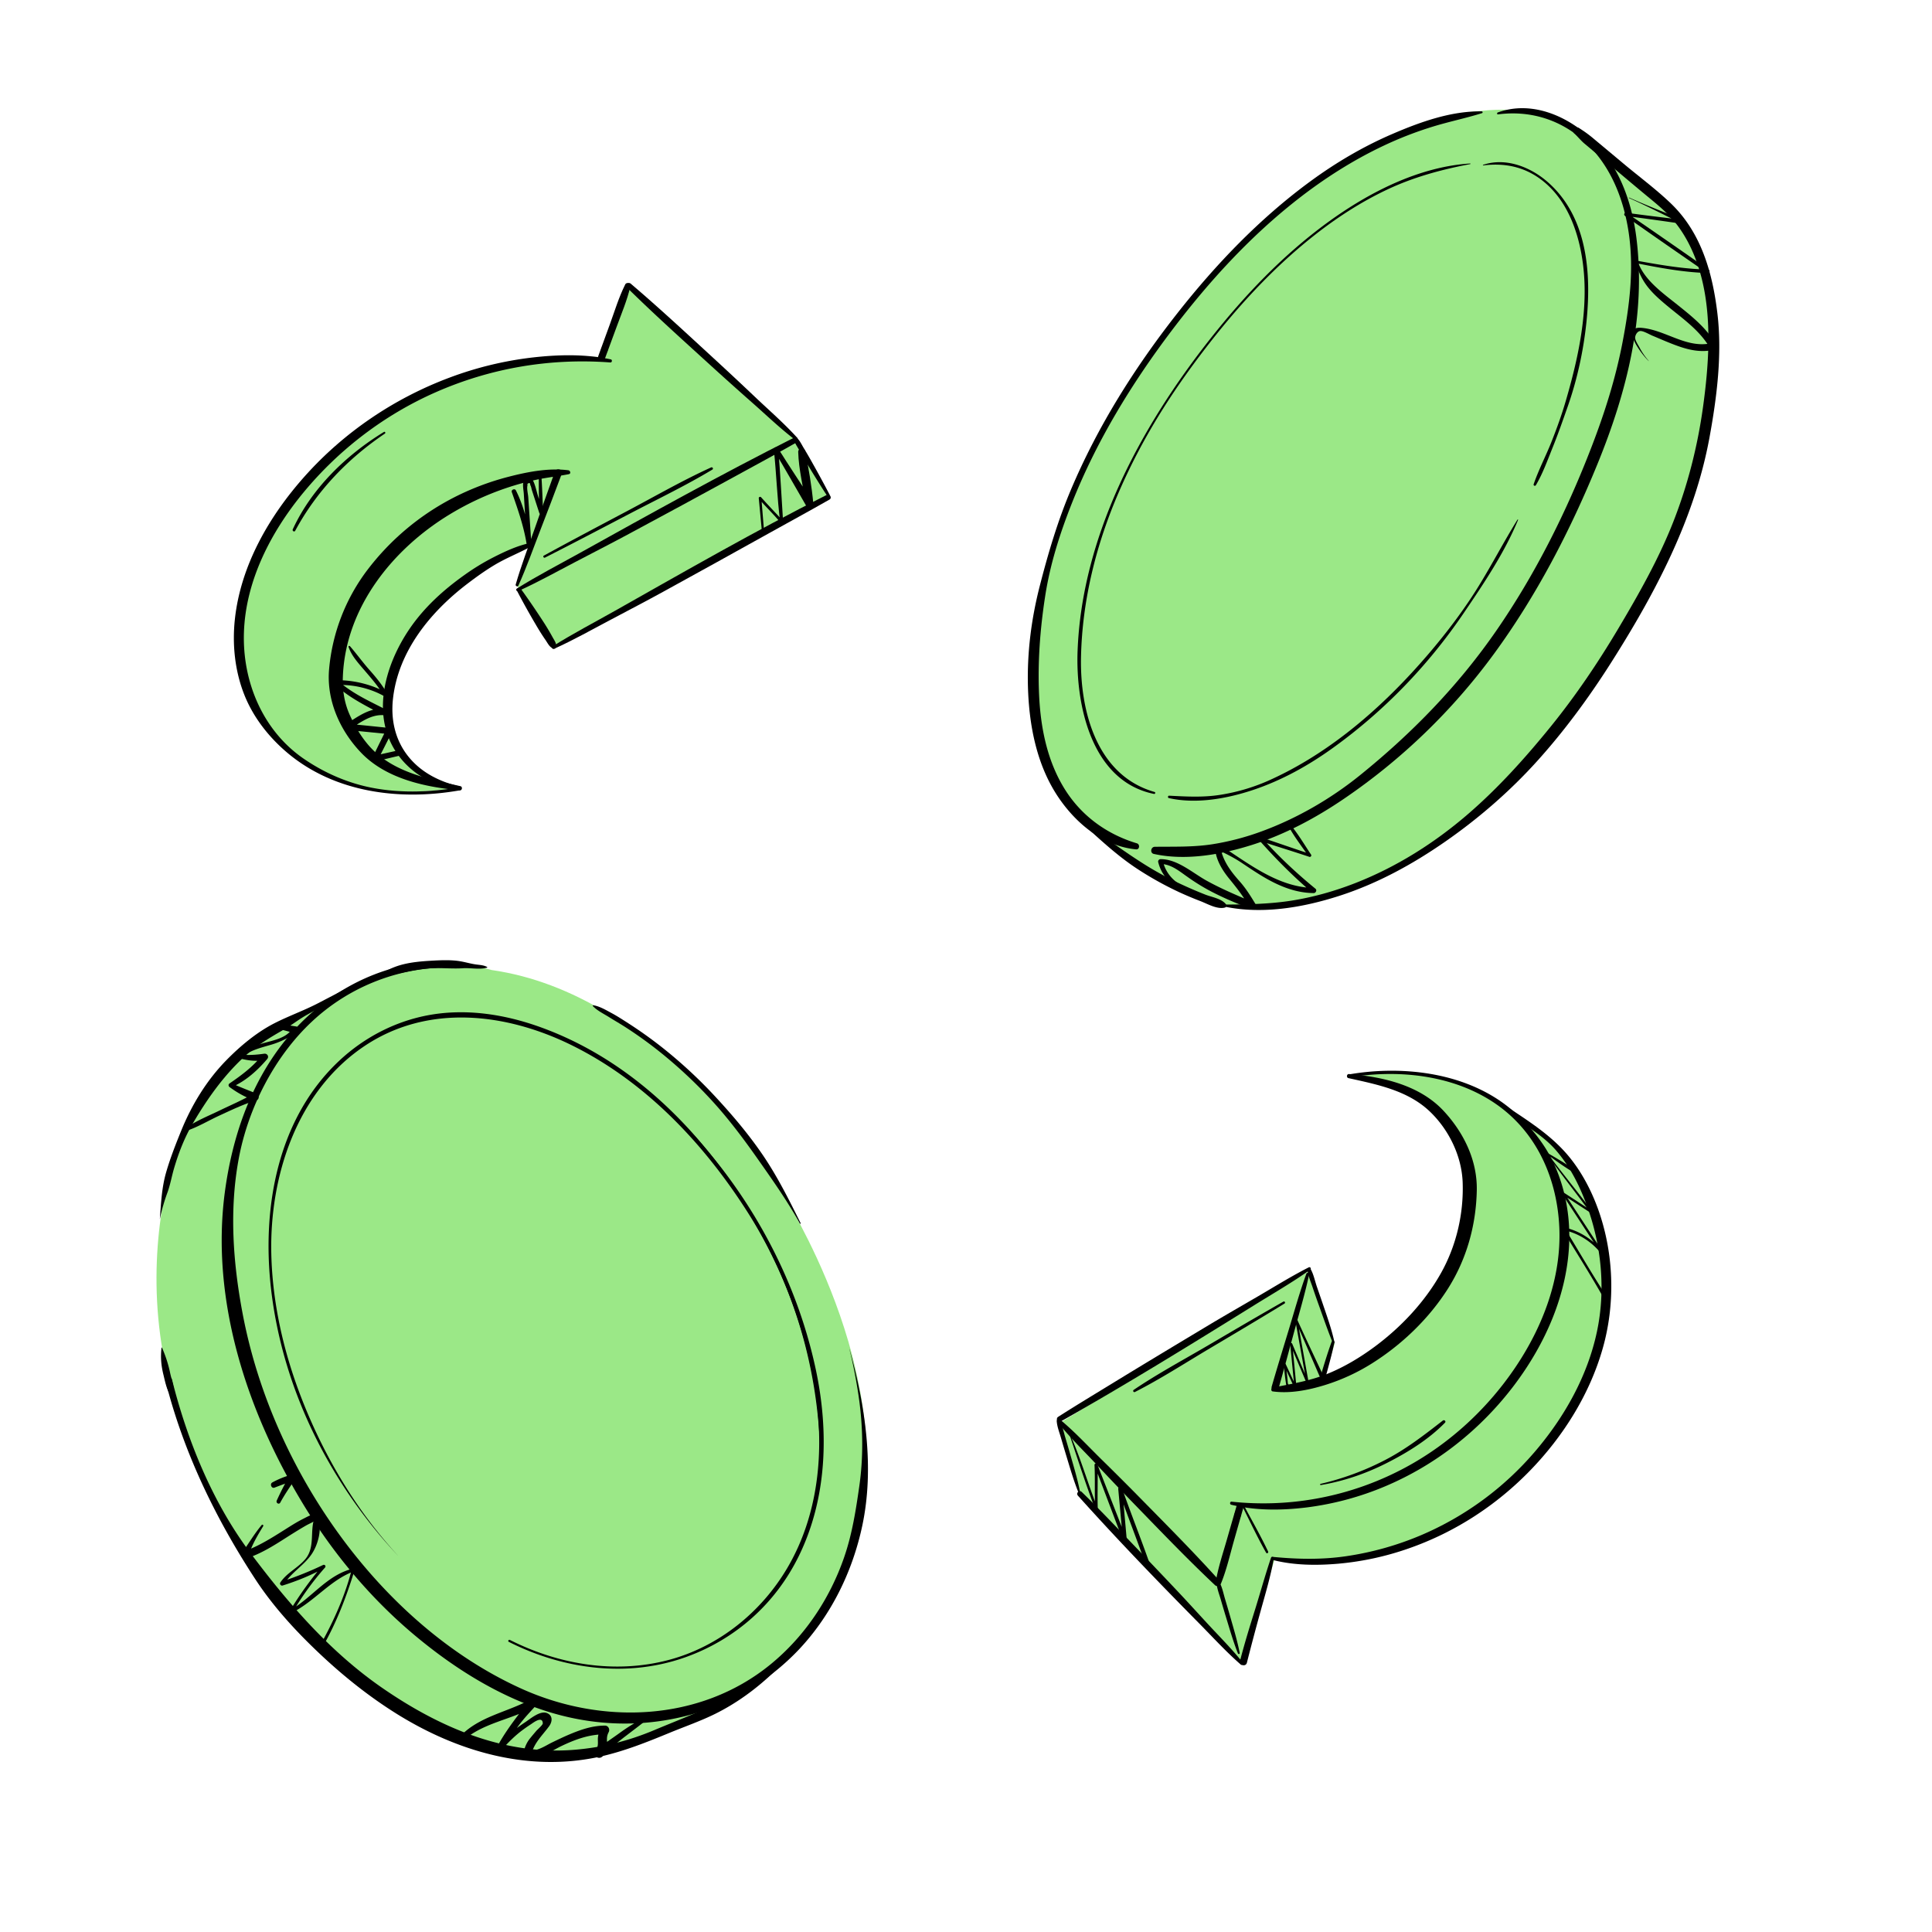
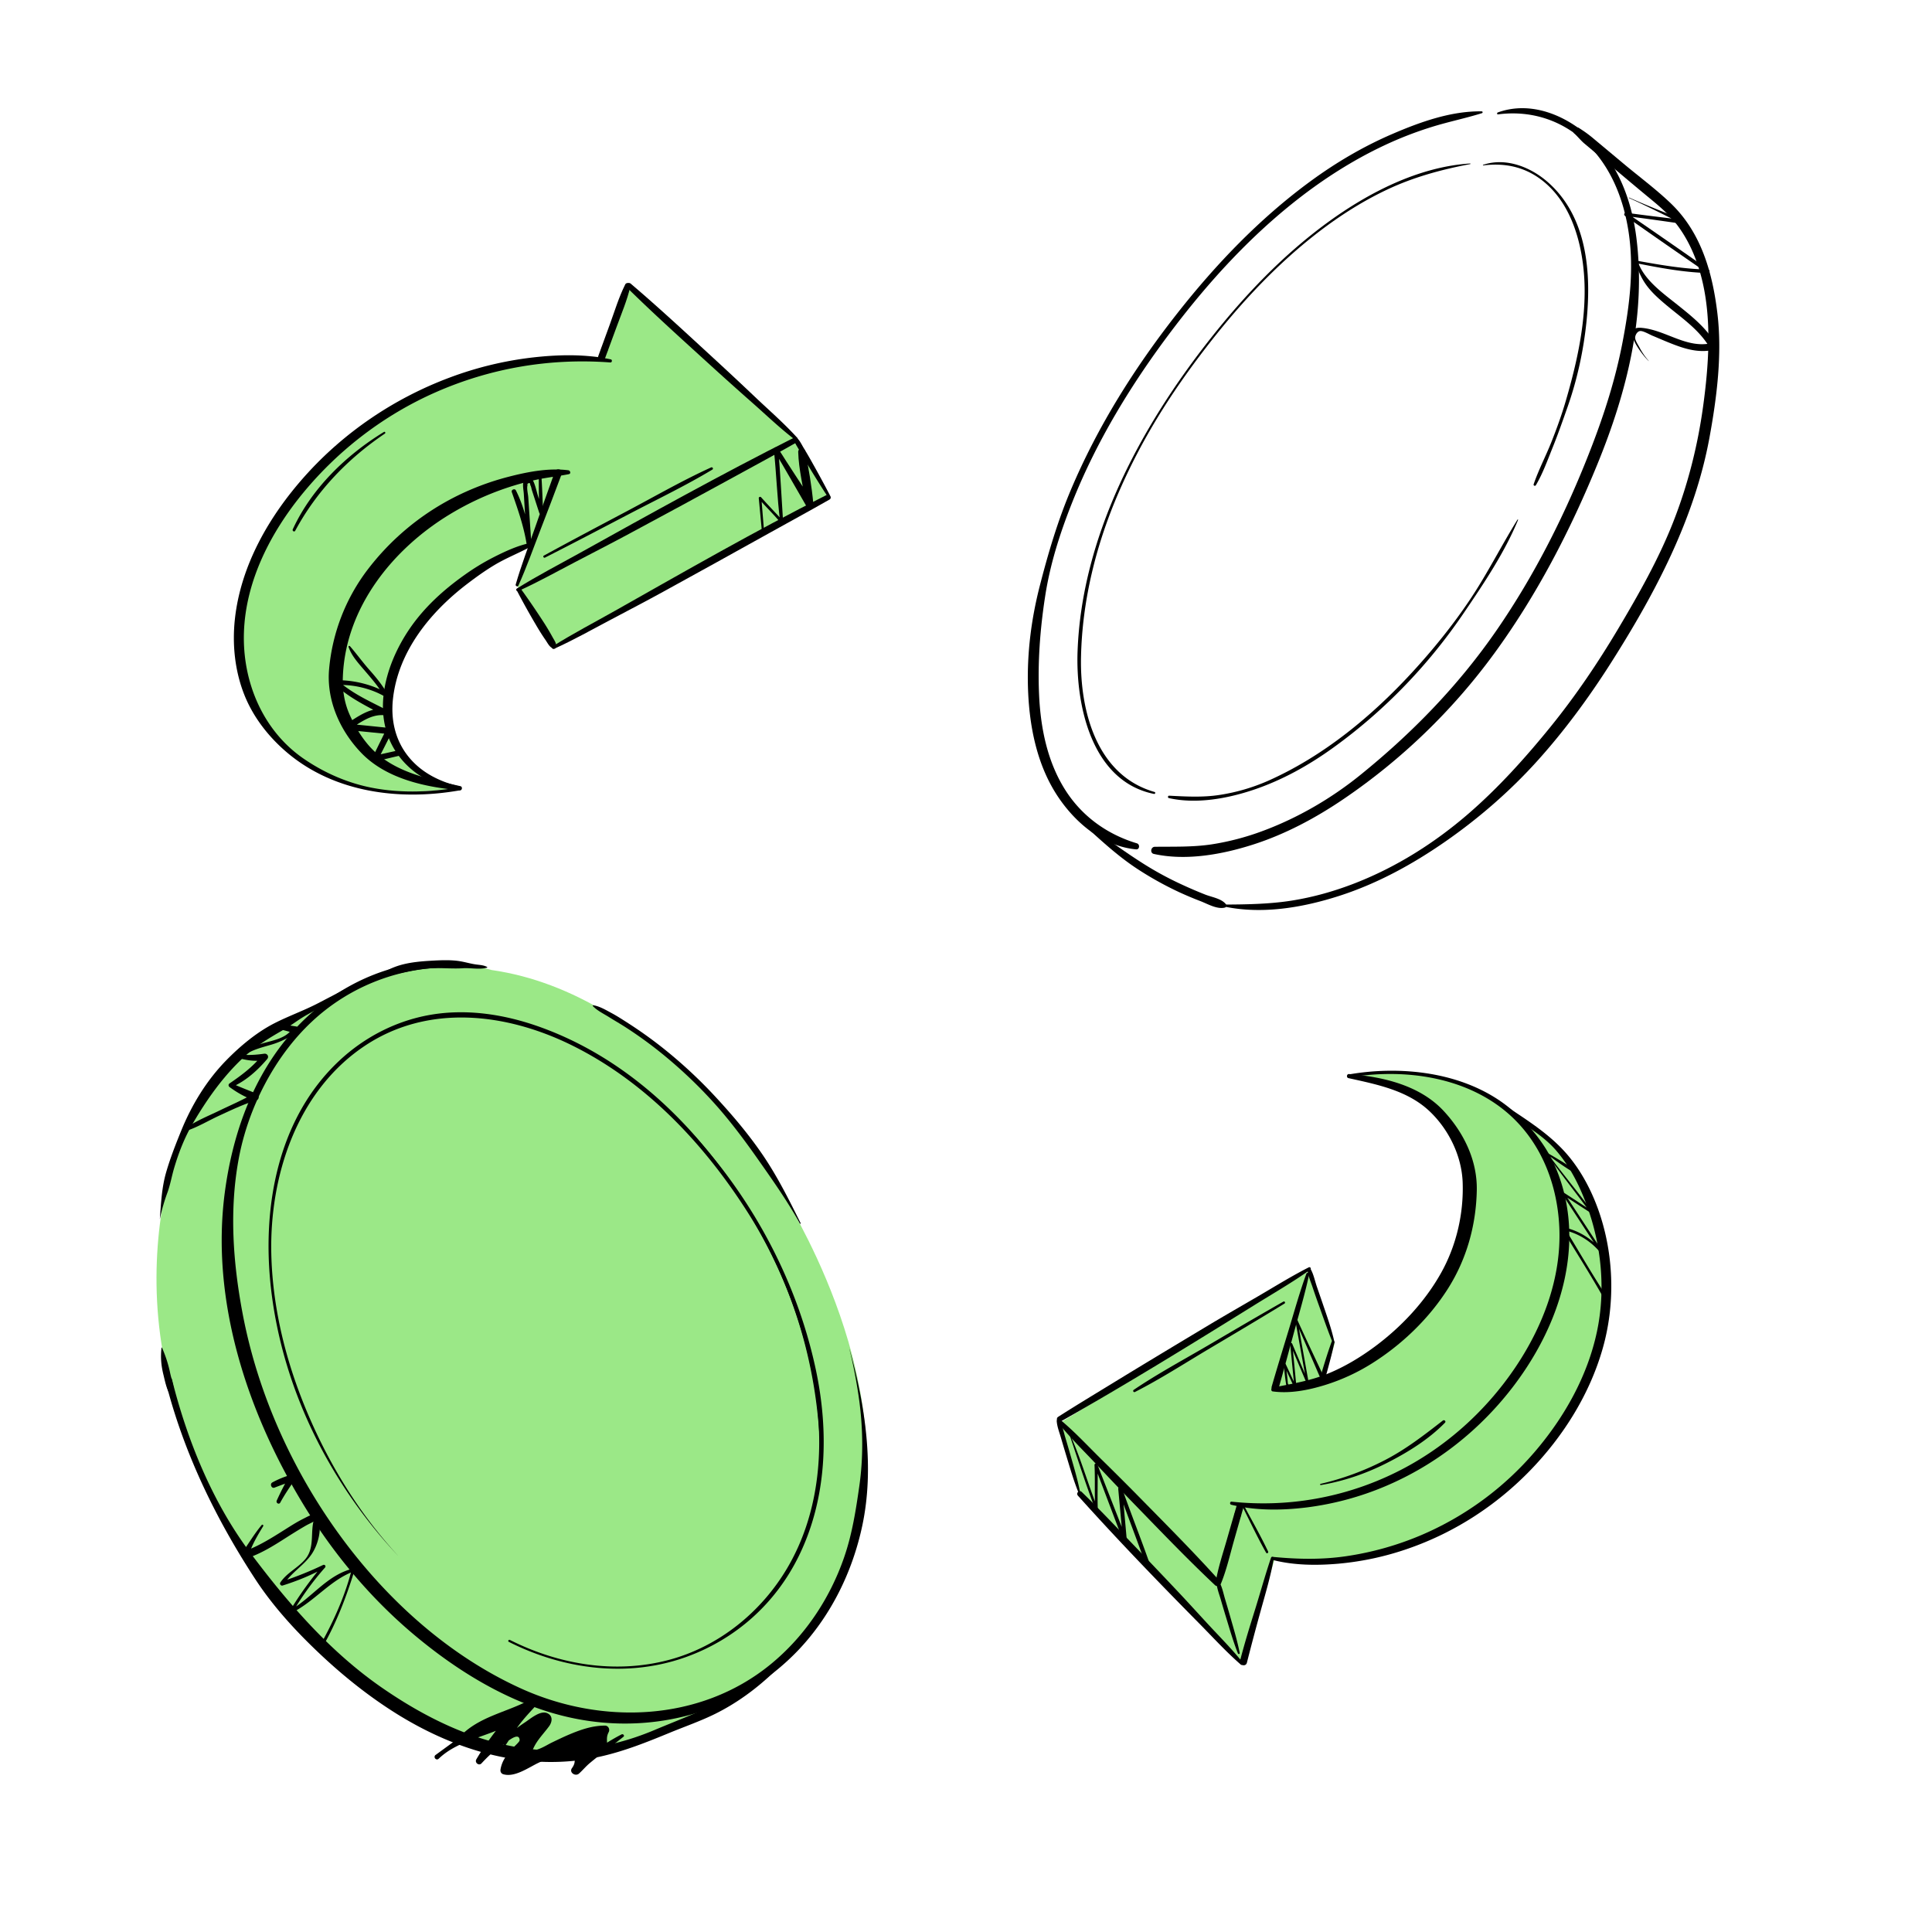
<svg xmlns="http://www.w3.org/2000/svg" width="220" height="220" viewBox="0 0 220 220" fill="none">
  <path d="M52.256 89.72S38.7 87.253 46.728 72.45c0 0 6.619-8.716 13.5-10.25l-1.385 4.405 4.134 7.132 31.278-17.115-3.62-6.645L71.57 32.521l-3.087 8.124s-18.862-.72-31.136 11.597C25.074 64.56 27.205 73.97 27.205 73.97s.46 19.227 25.051 15.75" fill="#9BE887" />
  <path d="M71.391 32.74c3.045 2.998 6.234 5.866 9.392 8.744a396 396 0 0 0 4.9 4.392c1.617 1.426 3.189 2.943 4.908 4.243.156.118.32-.127.2-.258-1.487-1.645-3.19-3.116-4.797-4.643a391 391 0 0 0-4.714-4.405c-3.118-2.868-6.23-5.765-9.455-8.51-.298-.253-.72.152-.435.434z" fill="#000" />
  <path d="M90.383 49.857c-8.241 4.15-16.327 8.645-24.391 13.129-2.382 1.325-4.822 2.581-7.13 4.03-.184.115-.025.371.165.286 2.19-.991 4.3-2.167 6.43-3.28 2.06-1.077 4.131-2.136 6.179-3.237 4.062-2.186 8.12-4.376 12.165-6.594 2.3-1.262 4.613-2.503 6.89-3.803.346-.197.042-.707-.31-.53zm3.757 6.501c-8.179 4.12-16.143 8.696-24.117 13.197-2.365 1.335-4.79 2.595-7.09 4.041-.183.116-.024.37.166.285 2.182-.987 4.283-2.167 6.398-3.287s4.084-2.146 6.105-3.256q6.008-3.3 11.996-6.636c2.284-1.271 4.582-2.517 6.85-3.813.346-.197.042-.707-.31-.53zm-30.963-2.631c-.771 2.11-1.508 4.233-2.25 6.353-.755 2.15-1.572 4.291-2.203 6.481-.05.175.222.3.301.127.93-2.063 1.689-4.206 2.502-6.318.822-2.14 1.651-4.275 2.445-6.424.184-.498-.613-.715-.795-.219m5.737-12.974q.658-1.774 1.308-3.55c.55-1.505 1.19-3.005 1.555-4.567.08-.336-.413-.58-.582-.245-.72 1.44-1.192 3.002-1.74 4.514q-.657 1.818-1.325 3.633c-.18.492.603.702.784.216z" fill="#000" />
  <path d="M68.829 40.21c.5 0 .5-.779 0-.779-.502 0-.502.778 0 .778M64.713 53.55c-2.236-.29-4.672.187-6.834.749a30.2 30.2 0 0 0-6.178 2.343 29 29 0 0 0-9.889 8.29 21.9 21.9 0 0 0-4.335 11.244c-.322 3.528 1.21 6.996 3.638 9.532 2.852 2.98 7.306 3.926 11.252 4.287.27.025.325-.411.064-.471-3.38-.773-7.041-1.456-9.692-3.87-1.241-1.13-2.152-2.613-2.858-4.125-.65-1.392-.894-2.874-.841-4.406.275-7.912 5.661-14.614 12.214-18.576a32.3 32.3 0 0 1 6.41-2.978 31 31 0 0 1 3.48-.955c1.204-.252 2.426-.382 3.63-.62.273-.053.17-.414-.06-.444" fill="#000" />
  <path d="M60.617 61.785c-1.515.265-3.032.968-4.398 1.662a26 26 0 0 0-3.287 1.998c-2.415 1.713-4.606 3.69-6.284 6.146-2.87 4.198-4.538 10.147-1.181 14.556 1.624 2.133 4.173 3.495 6.829 3.744.19.017.229-.29.045-.333-2.288-.548-4.397-1.588-5.879-3.46s-1.971-4.188-1.714-6.517c.598-5.416 4.247-9.876 8.434-13.077 1.008-.77 2.046-1.518 3.136-2.17 1.426-.855 2.985-1.436 4.422-2.255.166-.095.048-.323-.123-.293z" fill="#000" />
  <path d="M69.546 40.921c-2.914-.62-5.987-.549-8.933-.21a40 40 0 0 0-9.48 2.31c-6.263 2.353-11.953 6.201-16.414 11.194-4.05 4.534-7.3 10.136-7.97 16.269-.314 2.866-.014 5.833 1.031 8.527 1.018 2.626 2.819 4.926 4.96 6.727 5.414 4.55 12.826 5.454 19.594 4.264.224-.039.129-.378-.094-.34-3.26.549-6.611.673-9.87.045-2.789-.538-5.46-1.71-7.797-3.318-4.666-3.21-6.98-8.792-6.796-14.367.197-5.913 3.08-11.462 6.785-15.947 4.035-4.884 9.199-8.821 14.994-11.383 6.303-2.786 13.083-3.932 19.945-3.418.2.015.246-.312.048-.353z" fill="#000" />
  <path d="M62.064 63.492c3.208-1.628 6.394-3.3 9.583-4.967 3.159-1.654 6.414-3.209 9.468-5.05.16-.097.02-.32-.143-.247-3.249 1.478-6.374 3.28-9.526 4.951-3.179 1.684-6.357 3.363-9.514 5.087-.15.081-.018.303.132.226M43.718 49.189c-4.31 2.634-8.248 6.447-10.38 11.086-.085.184.178.348.278.162 2.42-4.5 5.986-8.212 10.21-11.061.115-.078.012-.262-.109-.187zm19.544 24.605c.206-.437-.121-.837-.334-1.227a27 27 0 0 0-1.15-1.912 87 87 0 0 0-2.459-3.589c-.185-.254-.577-.039-.427.25a86 86 0 0 0 2.11 3.793c.352.606.725 1.204 1.126 1.782.26.374.515.96 1.023.968.042 0 .092-.024.111-.065m27.116-24.031c-.019.515.348.987.59 1.427.336.617.696 1.22 1.06 1.821a128 128 0 0 0 2.169 3.472c.11.17.366.022.271-.158a131 131 0 0 0-1.953-3.598 51 51 0 0 0-.996-1.716c-.277-.45-.533-1.069-1.017-1.32a.084.084 0 0 0-.124.072M39.692 73.669c.336 1.003 1.104 1.835 1.782 2.629.795.932 1.6 1.834 2.211 2.904l.32-.32c-1.637-.94-3.795-1.46-5.68-1.42-.232.006-.37.3-.195.47 1.587 1.51 3.53 2.429 5.437 3.46l.177-.654c-1.663-.18-3.01.885-4.343 1.717-.32.2-.163.634.181.67l4.714.47-.306-.533q-.777 1.564-1.54 3.136c-.125.26.082.558.374.488q1.33-.321 2.659-.633c.39-.092.225-.687-.166-.6q-1.334.3-2.67.595l.375.487a382 382 0 0 0 1.578-3.114c.127-.255-.033-.505-.306-.533l-4.713-.48.18.669c1.224-.76 2.457-1.765 3.98-1.635.347.03.48-.5.178-.654-1.893-.968-3.794-1.82-5.403-3.242l-.195.468c1.814-.11 3.867.37 5.446 1.274.203.117.436-.117.32-.32-.562-.982-1.275-1.85-2.024-2.691-.748-.842-1.453-1.82-2.217-2.699-.061-.07-.186.004-.157.092zm21.667-19.641c-.02 1.442.016 2.884.043 4.326l.432-.06c-.187-.605-.38-1.209-.57-1.814-.179-.564-.3-1.214-.562-1.745-.261-.532-.895-.51-1.08.073-.14.434 0 1.007.026 1.452l.12 1.98.242 3.96.507-.07c-.3-2.12-.802-4.367-1.772-6.29-.128-.255-.562-.078-.466.196.726 2.067 1.42 4.05 1.74 6.231.042.286.526.221.507-.069l-.372-5.569c-.025-.378-.188-.997-.09-1.362l-.008-.162q.325-.258.327.136c.103.136.13.407.182.565.28.868.558 1.736.844 2.602.076.226.442.201.432-.06-.056-1.442-.101-2.885-.204-4.325-.013-.176-.276-.181-.278 0z" fill="#000" />
  <path d="m87.013 60.618-.314-3.896-.257.107c.792.915 1.67 1.751 2.44 2.683.092.112.298.022.289-.119-.181-2.737-.312-5.48-.545-8.214l-.475.128c1.247 2.081 2.438 4.2 3.658 6.3.205.352.852.225.81-.22-.187-2.02-.529-4.053-.946-6.038-.091-.44-.791-.339-.78.106.054 2.031.586 4.04.872 6.047l.795-.335c-1.323-2.039-2.674-4.061-3.968-6.118-.123-.196-.504-.138-.475.128.293 2.735.372 5.486.717 8.215l.29-.12c-.825-.883-1.664-1.755-2.467-2.656-.083-.093-.269-.023-.256.106l.368 3.896c.015.157.26.16.247 0z" fill="#000" />
  <path d="m120.66 162.045 2.34 7.933 18.533 19.603 3.593-11.958s17.992 4.622 34.439-17.281c0 0 10.79-20.124-5.684-32.376 0 0-7.446-7.653-19.216-5.436 0 0 18.243 3.555 11.998 18.836-6.244 15.279-16.007 16.047-16.007 16.047l1.328-4.413-2.743-8.386z" fill="#9BE887" />
  <path d="M138.861 180.003c-2.864-3.188-5.904-6.237-8.906-9.295a335 335 0 0 0-4.501-4.497c-1.574-1.543-3.09-3.2-4.793-4.601-.193-.158-.422.078-.271.271 1.362 1.736 2.984 3.292 4.491 4.902q2.174 2.324 4.392 4.605c2.986 3.072 5.963 6.182 9.083 9.118.336.316.809-.163.504-.504z" fill="#000" />
  <path d="M120.799 161.861c7.463-4.218 14.777-8.734 22.06-13.257 2.117-1.315 4.29-2.57 6.328-4.005.169-.12.025-.375-.163-.28-1.967 1-3.852 2.175-5.758 3.287s-3.792 2.189-5.668 3.314c-3.665 2.2-7.33 4.4-10.976 6.633-2.046 1.253-4.105 2.49-6.127 3.785-.326.209-.036.714.305.521zm1.947 8.454c4.455 4.965 9.108 9.789 13.796 14.535 1.558 1.576 3.068 3.238 4.741 4.692.16.139.358-.068.229-.23-1.246-1.553-2.67-2.973-4.02-4.435-1.133-1.227-2.252-2.467-3.398-3.68a979 979 0 0 0-6.442-6.758c-1.476-1.532-2.952-3.071-4.478-4.553-.281-.273-.686.139-.428.428zm22.847-12.213c.611-2.141 1.188-4.293 1.772-6.443.584-2.151 1.238-4.324 1.702-6.519.043-.206-.241-.282-.312-.087-.772 2.109-1.369 4.284-2.021 6.432-.648 2.131-1.302 4.261-1.922 6.401-.146.502.639.716.782.215z" fill="#000" />
  <path d="M141.986 189.339a278 278 0 0 1 1.565-5.896c.545-1.974 1.145-3.953 1.494-5.973.036-.204-.244-.287-.312-.087-.66 1.942-1.202 3.927-1.813 5.886-.607 1.942-1.209 3.884-1.716 5.855-.129.505.654.721.782.215m8.784-31.875c.412-1.524.852-3.043 1.178-4.589.043-.206-.241-.281-.312-.086-.545 1.483-.981 3.005-1.44 4.517-.113.368.474.53.575.158zm-9.978 14.091q-.544 1.87-1.081 3.746c-.457 1.599-1.002 3.2-1.274 4.842-.067.4.451.538.603.166.627-1.542 1-3.191 1.452-4.793q.53-1.875 1.07-3.749c.142-.495-.628-.706-.771-.212z" fill="#000" />
  <path d="M140.926 172.91c.491 0 .492-.765 0-.765-.493 0-.493.765 0 .765m4-14.468c1.963.275 4.093-.149 5.97-.732a22.6 22.6 0 0 0 5.349-2.468c3.396-2.141 6.434-5.055 8.597-8.443s3.24-7.259 3.322-11.245c.069-3.401-1.461-6.542-3.742-9.017-2.725-2.957-6.955-3.933-10.811-4.233-.264-.021-.321.405-.063.463 3.264.725 6.725 1.395 9.24 3.775 2.181 2.065 3.658 5.084 3.767 8.091.129 3.584-.72 7.229-2.479 10.354-1.834 3.262-4.516 6.12-7.513 8.345-1.637 1.214-3.426 2.293-5.314 3.07-2.061.847-4.158 1.172-6.323 1.611-.207.042-.219.399 0 .43z" fill="#000" />
  <path d="M140.197 171.345c2.797.692 5.792.657 8.634.304a33.8 33.8 0 0 0 8.871-2.388c5.824-2.448 10.898-6.471 14.704-11.504 3.579-4.732 6.142-10.502 6.288-16.5.07-2.899-.455-5.801-1.617-8.46-1.089-2.492-2.911-4.721-4.978-6.462-4.924-4.147-12.148-5.052-18.328-4.017-.22.037-.126.369.093.335 5.577-.892 11.817-.199 16.539 3.101s6.934 8.649 7.161 14.071c.239 5.714-1.879 11.255-5.046 15.933-3.397 5.021-8.077 9.198-13.519 11.884a34.1 34.1 0 0 1-18.755 3.356c-.2-.021-.237.3-.047.347" fill="#000" />
  <path d="M144.944 177.639c2.416.621 5.024.635 7.494.418a33 33 0 0 0 7.937-1.723c5.301-1.842 10.05-4.932 13.944-8.97 3.736-3.873 6.713-8.633 8.189-13.829 1.385-4.875 1.286-10.249-.269-15.076-.825-2.56-2.126-5.129-3.918-7.156-1.866-2.112-4.203-3.607-6.532-5.157-.212-.14-.472.188-.275.354 1.858 1.545 4.091 2.649 5.683 4.504s2.634 3.937 3.468 6.181c1.695 4.57 2.197 9.688 1.178 14.469-1.078 5.058-3.699 9.715-7.04 13.622a35.2 35.2 0 0 1-12.992 9.542 34.7 34.7 0 0 1-8.524 2.39c-2.774.408-5.515.346-8.295.082-.2-.019-.237.298-.047.347zm1.197-29.423c-2.873 1.635-5.721 3.311-8.572 4.983s-5.752 3.227-8.467 5.065c-.149.102-.019.324.141.242 2.92-1.488 5.706-3.294 8.524-4.967 2.842-1.689 5.685-3.374 8.503-5.101.141-.087.015-.305-.129-.222" fill="#000" />
  <path d="M150.41 169.105c2.602-.441 5.097-1.292 7.452-2.482 2.374-1.199 4.811-2.697 6.676-4.614.161-.164-.074-.378-.244-.244-2.136 1.659-4.212 3.276-6.629 4.52a31.4 31.4 0 0 1-7.292 2.685c-.089.021-.051.149.037.135m-9.243 19.11c-.277-1.393-.689-2.753-1.078-4.118a150 150 0 0 0-.581-1.984c-.198-.661-.316-1.317-.622-1.897-.084-.16-.367-.093-.35.095.054.615.299 1.222.471 1.814q.304 1.053.623 2.098c.415 1.36.808 2.728 1.332 4.049.05.126.233.08.206-.057zm-18.199-18.42c-.277-1.393-.689-2.753-1.078-4.118a150 150 0 0 0-.581-1.984c-.197-.661-.316-1.317-.622-1.898-.084-.159-.367-.092-.35.096.055.615.299 1.222.471 1.814q.305 1.051.623 2.098c.415 1.36.808 2.727 1.332 4.049.051.126.233.08.206-.057zm28.984-16.978c-.318-1.456-.819-2.858-1.298-4.267-.231-.68-.468-1.36-.702-2.04-.233-.681-.368-1.413-.714-2.009-.089-.153-.364-.096-.349.096.047.652.354 1.317.561 1.935q.36 1.077.746 2.144c.505 1.404.991 2.815 1.55 4.198.05.125.236.08.206-.057m-10.512 18.66c.904 1.774 1.75 3.597 2.732 5.328.086.151.302.019.229-.133-.851-1.8-1.854-3.539-2.783-5.299-.062-.117-.238-.013-.178.104m5.192-13.872-.131.186.168.046c-.043-.825-.164-1.651-.261-2.471l-.22.059 1.226 2.64c.048.105.232.056.221-.059l-.48-4.95-.222.06 1.866 4.41c.057.133.242.031.22-.093l-1.277-7.104-.222.094c.966 2.144 1.882 4.313 2.82 6.47.106.245.476.034.361-.212-.993-2.126-2.008-4.243-2.971-6.382-.061-.133-.245-.032-.223.094l1.28 7.104.22-.092-1.869-4.41c-.046-.108-.233-.054-.222.061l.482 4.95.221-.059-1.227-2.641c-.048-.102-.233-.055-.22.06.097.831.17 1.672.319 2.494.016.089.154.083.174 0l.053-.219c.014-.055-.057-.081-.087-.037zm29.77-25.818c1.509 2.124 3.142 4.155 4.672 6.264l.173-.173q-1.579-1.034-3.16-2.064c-.111-.072-.255.071-.183.183q2.165 3.31 4.326 6.619l.214-.165c-1.132-1.353-2.632-2.321-4.366-2.689-.126-.027-.244.105-.173.225 1.628 2.706 3.351 5.382 4.882 8.143l.355-.207-.274-.466c-.157-.264-.581-.002-.405.236l.323.436c.156.204.504.018.355-.208-1.744-2.633-3.323-5.396-4.973-8.089l-.173.224c1.692.346 3.151 1.269 4.255 2.588.099.118.298-.036.214-.164l-4.332-6.617-.182.183q1.582 1.028 3.166 2.052c.103.065.25-.071.173-.173-1.544-2.105-3.218-4.11-4.782-6.199-.048-.065-.156-.004-.109.063zm-.771-.727c1.214.872 2.431 1.796 3.726 2.544.163.094.291-.141.145-.247-1.204-.882-2.537-1.623-3.822-2.381-.055-.032-.1.048-.049.084m-53.807 32.418c.937 2.804 1.844 5.624 2.893 8.39.056.144.294.138.288-.04-.058-1.667.029-3.337-.034-5.006l-.332.045 3.246 8.571c.079.209.446.204.424-.057-.168-1.942-.347-3.885-.523-5.827l-.442.059c1.003 2.893 2.139 5.735 3.142 8.628.098.282.552.16.452-.125-1.008-2.89-2.151-5.732-3.159-8.622-.078-.224-.467-.209-.442.059.179 1.943.354 3.886.542 5.827l.423-.057-3.336-8.547c-.064-.164-.342-.16-.332.045.08 1.667-.007 3.337.078 5.006l.288-.04c-1.098-2.756-1.896-5.629-3.106-8.34-.018-.04-.084-.011-.071.029z" fill="#000" />
-   <path d="M126.149 95.245s4.449 6.174 13.26 7.871c0 0 14.692 3.253 32.33-13.948 17.639-17.2 22.031-38.258 22.031-38.258s4.487-16.035-2.49-25.8l-8.671-7.649s-3.908-6.404-15.201-4.675c-11.29 1.727-23.63 9.764-36.917 28.32s-13.859 35.599-12.117 43.084 7.775 11.055 7.775 11.055" fill="#9BE887" />
  <path d="M168.727 12.681c-3.478-.056-7.004 1.21-10.162 2.569-3.304 1.42-6.416 3.25-9.315 5.373-5.828 4.263-10.872 9.543-15.315 15.215-4.786 6.112-8.958 12.758-11.985 19.92-1.506 3.56-2.587 7.215-3.547 10.953-.965 3.764-1.455 7.592-1.349 11.481.12 4.313.958 8.8 3.37 12.454 2.024 3.067 5.182 5.718 8.946 6.073.402.038.457-.574.094-.685-3.338-1.008-6.17-3.013-8.077-5.95-2.097-3.234-2.886-7.112-3.062-10.911-.176-3.8.119-7.6.694-11.31.574-3.71 1.712-7.225 3.077-10.66 2.797-7.034 6.784-13.548 11.341-19.574 4.159-5.497 8.849-10.642 14.286-14.9 3.031-2.374 6.314-4.471 9.796-6.12a42 42 0 0 1 5.581-2.173c1.908-.588 3.786-.967 5.653-1.55.112-.035.094-.203-.028-.205zm1.854.344c3.639-.479 7.128.59 9.844 3.074 2.913 2.662 4.419 6.4 5.014 10.24.655 4.236.129 8.403-.666 12.573s-2.041 8.082-3.534 11.96c-2.832 7.356-6.391 14.492-10.879 20.982-4.337 6.267-9.599 11.665-15.52 16.443-3.288 2.653-7.121 4.873-11.085 6.338a29.5 29.5 0 0 1-5.76 1.51c-2.163.329-4.318.254-6.496.28-.455.006-.578.711-.11.814 3.65.805 7.734.07 11.247-1.05 3.704-1.18 7.171-3.034 10.379-5.215a69.8 69.8 0 0 0 17.104-16.518c4.853-6.632 8.68-14.014 11.784-21.61 3.349-8.196 5.562-16.886 4.432-25.793-.537-4.236-2.084-8.434-5.276-11.388-2.783-2.576-6.778-4.211-10.506-2.859-.109.04-.105.238.03.22z" fill="#000" />
  <path d="M167.408 18.616c-5.88.376-11.579 3.32-16.259 6.736-5.037 3.677-9.385 8.241-13.246 13.117-8.002 10.1-14.705 22.523-15.197 35.664-.228 6.117 1.564 14.819 8.7 16.272.145.03.207-.183.061-.224-6.617-1.895-8.501-9.289-8.37-15.375.139-6.505 1.749-12.901 4.339-18.849 2.589-5.947 5.829-11.062 9.618-16.018 3.653-4.78 7.743-9.285 12.469-13.03 2.608-2.067 5.421-3.899 8.433-5.32 3.013-1.423 6.185-2.283 9.463-2.904.039-.008.03-.071-.009-.07zm5.388 40.559c-1.852 2.99-3.42 6.13-5.378 9.06-1.959 2.932-4.245 5.755-6.651 8.367-4.632 5.025-10.114 9.536-16.393 12.321a22 22 0 0 1-5.365 1.576c-1.983.322-3.886.21-5.875.108-.155-.007-.188.238-.037.272 3.109.703 6.623.067 9.597-.927 3.284-1.096 6.316-2.787 9.119-4.808 5.811-4.187 10.826-9.386 14.845-15.305 2.277-3.354 4.653-6.875 6.208-10.638.016-.039-.047-.063-.068-.028zm-3.897-40.337c2.666-.337 5.048.245 7.106 2.03s3.238 4.363 3.857 7.006c1.379 5.89.097 12.093-1.564 17.779-.469 1.605-1.038 3.175-1.656 4.727s-1.451 3.143-2.003 4.767c-.051.152.174.24.252.107.788-1.33 1.334-2.86 1.912-4.294.625-1.55 1.175-3.128 1.729-4.705 1.063-3.034 1.761-6.24 2.103-9.436.606-5.663.155-12.15-4.445-16.134-1.953-1.692-4.747-2.773-7.3-1.918-.038.013-.034.079.009.073z" fill="#000" />
  <path d="M139.377 103.224c4.322.921 8.95.133 13.106-1.203 4.362-1.401 8.388-3.61 12.139-6.22 3.752-2.61 7.312-5.695 10.417-9.136 3.106-3.44 5.91-7.259 8.412-11.197 5.015-7.893 9.517-16.38 11.213-25.658.84-4.586 1.458-9.48.898-14.134-.553-4.618-1.844-9.2-5.3-12.514-1.689-1.62-3.631-3.055-5.425-4.558q-1.666-1.394-3.334-2.785a14 14 0 0 0-1.24-.942l-.348-.23c-.275-.181.05.064-.068-.035-.406-.34-.995.243-.585.585.299.251.75.807 1.139 1.134l2.653 2.228c1.613 1.355 3.222 2.719 4.849 4.058 1.214.997 2.359 1.989 3.282 3.28 1.35 1.89 2.207 4.082 2.716 6.338 1.016 4.503.659 9.508.034 14.048s-1.753 8.973-3.414 13.188-3.935 8.224-6.24 12.102-4.883 7.699-7.754 11.233c-2.872 3.534-5.897 6.892-9.285 9.827-3.843 3.33-8.195 6.084-12.941 7.936-2.325.906-4.739 1.591-7.205 1.983-2.465.393-5.12.442-7.691.451-.123 0-.155.193-.03.219z" fill="#000" />
  <path d="M123.251 93.77c2.106 1.924 4.153 3.838 6.57 5.374a38 38 0 0 0 4.46 2.452 40 40 0 0 0 2.423 1.02c.815.316 1.889.952 2.77.733.193-.046.217-.271.107-.406-.513-.626-1.596-.784-2.331-1.072a49 49 0 0 1-2.64-1.131 37.5 37.5 0 0 1-4.348-2.35c-2.351-1.488-4.598-3.132-6.796-4.833-.15-.116-.361.079-.214.214zm64.499-52.667a7.8 7.8 0 0 1-1.059-1.538c-.148-.28-.5-.793-.494-1.119.004-.252.193-.658.516-.744.324-.087 1.108.381 1.424.512.522.215 1.04.444 1.564.659 1.766.724 3.547 1.407 5.472.952.255-.06.359-.367.238-.584-1.063-1.876-2.749-3.212-4.404-4.538-1.632-1.306-3.817-2.837-4.501-4.913l-.182.181c2.698.532 5.396 1.044 8.151 1.12.212.006.255-.265.101-.371a1055 1055 0 0 0-9.341-6.475l-.097.357c2.142.266 4.279.574 6.415.88.29.04.397-.33.122-.44-2.064-.831-4.129-1.634-6.163-2.545-.03-.013-.058.032-.026.045 2.039.915 4.015 1.925 6.013 2.917l.116-.425c-2.144-.258-4.286-.51-6.425-.808-.211-.03-.333.219-.147.35 3.098 2.183 6.211 4.34 9.331 6.49l.101-.373c-2.722-.056-5.401-.521-8.072-1.004-.103-.019-.223.065-.182.181.361 1.04.696 1.879 1.385 2.771.636.821 1.44 1.515 2.235 2.178 1.77 1.472 3.714 2.783 4.883 4.825l.238-.584c-2.876.696-5.274-1.493-8.049-1.729-2.488-.211.12 3.15.829 3.783.006.006.015-.004.01-.01zm-3.095-19.567.243-.045c.008 0 .006-.015-.003-.013l-.244.044c-.007 0-.005.016.004.014" fill="#000" />
-   <path d="M134.285 100.672c-.958-.623-1.619-1.517-1.871-2.636l-.264.346c1.209.019 2.116.803 3.059 1.462a24 24 0 0 0 2.398 1.505c1.579.85 3.235 1.544 4.913 2.167.327.121.61-.298.442-.575-.549-.905-1.086-1.773-1.791-2.566-1.085-1.222-1.957-2.388-2.235-4.037l-.448.342c1.011.482 1.991.96 2.921 1.583.879.589 1.758 1.182 2.675 1.712 1.699.982 3.523 1.706 5.508 1.722.234.002.404-.329.204-.494-2.182-1.79-4.206-3.676-6.082-5.788l-.204.352c1.857.614 3.734 1.184 5.592 1.805.138.047.277-.129.194-.252-.791-1.173-1.517-2.445-2.449-3.512-.091-.105-.245.028-.185.144.64 1.248 1.549 2.385 2.339 3.542l.194-.253c-1.863-.608-3.712-1.266-5.571-1.88-.212-.07-.335.204-.204.352 1.85 2.082 3.846 4.095 5.972 5.898l.204-.494c-4.152-.104-7.465-2.84-10.799-4.965-.191-.121-.468.036-.456.262.063 1.388.77 2.586 1.629 3.641s1.65 2.045 2.318 3.277l.535-.534c-1.833-.784-3.665-1.542-5.412-2.507-1.605-.887-3.342-2.474-5.259-2.459a.277.277 0 0 0-.264.346c.316 1.248 1.059 2.23 2.219 2.797.204.099.372-.181.179-.306z" fill="#000" />
  <path d="M35.11 116.614s-16.03 12.164-5.33 43.032c10.7 30.865 35.647 35.271 35.647 35.271s18.339 5.415 29.093-12.717c10.752-18.133-2.5-41.173-4.582-44.948s-15.008-24.084-33.963-26.795c0 0-10.7-3.411-20.865 6.159z" fill="#9BE887" />
  <path d="m35.514 114.785-6.71 4.238S21.84 124.798 19.968 131c-1.873 6.203-3.468 16.115-.512 27.101 2.955 10.984 10.095 22.84 18.504 30.381 0 0 6.675 7.029 14.494 9.492 7.818 2.464 12.737 3.03 19.68.852l5.158-2.225 2.275-.834 3.406-1.879-4.797 1.093-42.66-80.198z" fill="#9BE887" />
  <path d="M98.442 167.738s-.009-.013 0-.013.009.013 0 .013" fill="#000" />
  <path d="M96.739 153.631c1.784 6.408 2.853 13.481 1.457 20.07-1.11 5.247-3.542 10.225-7.224 14.133a26.9 26.9 0 0 1-12.528 7.477c-5.091 1.359-10.378 1.244-15.433-.217-5.917-1.713-11.322-5.106-16.007-9.066-4.974-4.205-9.172-9.275-12.544-14.851-6.32-10.446-10.493-23.091-8.858-35.415.823-6.196 2.882-12.289 6.81-17.208 3.57-4.471 8.602-7.686 14.233-8.739a25 25 0 0 1 4.146-.41c.485-.007.485.749 0 .758a22.87 22.87 0 0 0-15.322 6.214c-4.174 3.92-7.203 9.731-8.288 15.584s-.642 11.819.427 17.515c1.12 5.976 3.188 11.762 5.996 17.141 5.603 10.742 14.595 20.591 25.707 25.645 9.175 4.173 20.353 3.82 28.372-2.689 3.91-3.176 6.795-7.478 8.44-12.241.916-2.652 1.335-5.354 1.73-8.12.46-3.226.419-6.483-.007-9.708a56 56 0 0 0-1.118-5.869c-.001-.007.01-.011.012-.004z" fill="#000" />
  <path d="M18.202 138.799c.139-1.824.215-3.583.728-5.345.473-1.624 1.092-3.197 1.73-4.761 1.189-2.909 2.88-5.673 5.08-7.928 1.581-1.619 3.457-3.192 5.476-4.229 1.626-.836 3.349-1.439 4.977-2.283q2.205-1.148 4.404-2.301c.314-.166.594.314.28.48q-1.706.897-3.411 1.798c-.936.493-1.896.961-2.806 1.498-.78.462-1.491 1.025-2.277 1.476-1.64.94-3.246 1.893-4.642 3.197-2.35 2.195-4.124 4.708-5.75 7.467-.955 1.619-1.625 3.326-2.159 5.129-.274.922-.436 1.896-.765 2.799a20.4 20.4 0 0 0-.858 3.006c0 .005-.009.004-.009 0zm74.945 45.634c-3.008 4.383-6.878 8.32-11.663 10.705-1.686.839-3.483 1.457-5.224 2.175-2.612 1.076-5.212 2.119-7.983 2.729-8.093 1.781-16.205-.582-23.123-4.897-3.124-1.95-6.053-4.29-8.732-6.817-2.68-2.527-5.283-5.348-7.32-8.458-4.533-6.914-8.224-14.532-10.244-22.575-.12-.474.609-.676.728-.202 1.732 6.901 4.585 13.93 8.858 19.651 4.295 5.752 9.08 11.3 15.005 15.407 6.514 4.515 13.96 7.767 22.017 7.095 3.16-.263 6.116-1.005 9.036-2.235 1.9-.799 3.831-1.543 5.712-2.386 1.53-.686 2.954-1.598 4.322-2.563a128 128 0 0 0 4.01-2.916c1.737-1.329 3.249-3 4.592-4.722.004-.005.014 0 .01.007zm-41.146-69.464s-.008-.013 0-.013c.01 0 .01.013 0 .013" fill="#000" />
  <path d="M45.313 177.14c-7.801-8.31-13.151-19.008-14.454-30.412-1.053-9.22.735-19.32 7.732-25.903 2.894-2.723 6.53-4.599 10.445-5.27 4.204-.719 8.515-.028 12.497 1.407 9.175 3.306 16.57 10.064 22.004 18.056 5.364 7.886 8.938 16.719 9.865 26.272a61 61 0 0 1 .258 4.429c.004.163-.248.163-.251 0-.229-9.771-2.963-19.305-8.2-27.562-4.977-7.847-11.584-14.881-19.952-19.059-7.55-3.769-16.6-4.861-23.888.108-7.574 5.166-10.678 14.715-10.475 23.579.129 5.58 1.39 11.117 3.392 16.309 2.051 5.321 4.871 10.453 8.391 14.937a55 55 0 0 0 2.637 3.107q.002.005-.003.003z" fill="#000" />
  <path d="M59.281 116.552c8.667 2.128 15.972 8.062 21.584 14.836 5.87 7.085 10.127 15.582 12.043 24.615 1.496 7.053 1.268 14.651-1.957 21.209-2.654 5.401-7.183 9.441-12.82 11.472-6.658 2.396-13.957 1.422-20.193-1.723-.145-.073-.018-.292.126-.218 5.596 2.823 12.06 3.902 18.17 2.254 5.626-1.518 10.442-5.412 13.402-10.424 3.559-6.025 4.246-13.246 3.207-20.071-1.327-8.721-5.051-17.187-10.19-24.309a53 53 0 0 0-10.85-11.095c-3.78-2.868-7.914-5.319-12.524-6.541-.002 0 0-.005 0-.003zm8.292-2.077c.707.103 1.441.55 2.069.886s1.276.758 1.897 1.156a49 49 0 0 1 3.68 2.613 53.6 53.6 0 0 1 6.341 5.861c1.899 2.055 3.703 4.192 5.282 6.505 1.687 2.473 2.994 5.108 4.326 7.783.028.057-.054.106-.086.05-1.389-2.515-3.055-4.873-4.703-7.22-1.647-2.347-3.33-4.605-5.243-6.696a52.5 52.5 0 0 0-6.07-5.687 47 47 0 0 0-3.806-2.734c-.623-.403-1.266-.769-1.894-1.163s-1.359-.74-1.85-1.263c-.04-.045 0-.101.055-.094zm-12.12-4.285c-.828.242-1.867.008-2.735.065-1.06.069-2.13-.03-3.195-.009-2.153.044-4.112.65-6.2 1.036-.094.017-.19-.103-.103-.177 1.592-1.34 3.83-1.589 5.851-1.704 1.087-.061 2.265-.122 3.343.06.617.105 1.199.285 1.823.368.436.058.838.073 1.227.279.033.018.025.069-.01.08zm-37.008 43.271a14.2 14.2 0 0 1 .933 2.902c.185.845.567 1.89.415 2.749-.014.074-.117.095-.165.044-.598-.629-.807-1.753-1.01-2.582-.27-1.093-.347-1.99-.23-3.098.004-.027.045-.048.059-.016zm18.056 33.816c1.494-2.676 2.788-5.551 3.544-8.532l.204.205c-2.642.986-4.455 3.412-6.97 4.674-.152.076-.34-.083-.242-.242a40.4 40.4 0 0 1 3.712-5.145l.223.292c-1.533.845-3.124 1.495-4.792 2.018-.187.059-.373-.173-.26-.341.75-1.133 2.018-1.663 2.865-2.688 1.11-1.341.485-3.174 1.025-4.68.078-.213.371-.224.445 0 .422 1.301-.032 3.082-.797 4.18-.896 1.287-2.341 2.078-3.14 3.422l-.26-.342a38 38 0 0 0 4.73-1.891c.188-.088.367.129.223.292a32 32 0 0 0-3.668 5.062l-.24-.243c2.477-1.436 4.157-3.974 7.06-4.688.118-.029.243.079.204.205-.933 3.004-2.022 5.871-3.58 8.612-.105.185-.388.019-.284-.168z" fill="#000" />
-   <path d="M36.52 172.619c-.416.553-1.133.783-1.72 1.122-.78.452-1.545.93-2.305 1.416-1.427.911-2.866 1.808-4.488 2.322-.33.104-.697-.32-.477-.622.774-1.068 1.422-2.192 2.275-3.206.08-.094.23.028.169.131-.637 1.046-1.343 2.214-1.672 3.402l-.519-.522c1.67-.595 3.153-1.534 4.643-2.474.68-.429 1.363-.869 2.084-1.23.587-.295 1.246-.693 1.916-.571.093.018.151.154.093.232m-5.006-1.748c.438-.954.891-1.887 1.454-2.773l.41.536c-.714.229-1.42.5-2.12.765-.344.131-.562-.416-.249-.59a10 10 0 0 1 2.175-.879c.287-.081.594.267.41.536-.593.86-1.18 1.721-1.68 2.64-.147.265-.521.032-.4-.233zm20.681 27.075c2.158-2.48 5.495-2.922 8.254-4.44.464-.256.92.342.56.73-.646.704-1.31 1.404-1.884 2.169-.575.765-1.055 1.606-1.603 2.396l-.588-.456a24 24 0 0 1 2.87-2.232c.589-.389 1.707-1.364 2.49-1.039.694.286.6 1 .23 1.504-.778 1.052-1.711 1.893-2.031 3.218l-.313-.553c.856.309 1.921-.459 2.674-.822.642-.309 1.282-.62 1.937-.898 1.331-.563 2.636-1.019 4.093-1.026.389-.002.596.419.428.747-.278.537-.178.861-.182 1.416-.003.484-.216.887-.485 1.274l-.8-.62c.823-.681 1.764-1.29 2.637-1.921a22 22 0 0 1 2.942-1.819c.163-.083.372.143.209.274-.798.636-1.609 1.246-2.42 1.866q-.714.547-1.406 1.123c-.46.383-.807.816-1.24 1.203-.405.362-1.156-.12-.8-.62.358-.5.326-.767.314-1.331-.01-.493.153-.916.38-1.343l.427.747c-1.776-.01-3.36.571-4.942 1.324-1.134.539-2.697 1.684-4 1.297-.246-.072-.357-.309-.313-.553a3.5 3.5 0 0 1 .753-1.645c.228-.283.465-.56.701-.836.12-.14.73-.663.723-.836-.028-.917-1.143-.035-1.34.092q-.52.335-1.016.707c-.726.544-1.372 1.171-1.989 1.836-.291.315-.8-.088-.587-.456.98-1.691 2.256-3.314 3.481-4.842l.561.73c-2.656 1.539-6.051 1.857-8.325 4.034-.263.253-.633-.127-.395-.397zm-31.051-69.474c1.142-.825 2.568-1.389 3.836-2.004 1.297-.629 2.623-1.191 3.871-1.914l.099.751c-1.022-.364-1.93-.876-2.805-1.516-.15-.111-.16-.313 0-.421 1.414-.965 2.697-1.928 3.77-3.285l.351.606c-1.107.207-1.96.087-3.038-.18-.156-.039-.233-.272-.1-.384.814-.682 1.758-1.016 2.764-1.311 1.113-.325 2.84-.594 3.402-1.75l.23.571-1.348-.357c-.4-.106-.222-.668.167-.608l1.387.216c.337.053.362.558.093.71-.963.545-1.814 1.034-2.887 1.35-1.223.363-2.493.646-3.484 1.503l-.1-.384c.836.133 1.888.044 2.723-.076.355-.051.598.315.351.606-1.093 1.291-2.466 2.528-4.034 3.194v-.421c.914.41 1.85.771 2.777 1.145.359.145.415.669 0 .792-1.464.439-2.842 1.108-4.231 1.748-1.208.557-2.41 1.287-3.671 1.707-.18.06-.257-.191-.121-.288z" fill="#000" />
+   <path d="M36.52 172.619c-.416.553-1.133.783-1.72 1.122-.78.452-1.545.93-2.305 1.416-1.427.911-2.866 1.808-4.488 2.322-.33.104-.697-.32-.477-.622.774-1.068 1.422-2.192 2.275-3.206.08-.094.23.028.169.131-.637 1.046-1.343 2.214-1.672 3.402l-.519-.522c1.67-.595 3.153-1.534 4.643-2.474.68-.429 1.363-.869 2.084-1.23.587-.295 1.246-.693 1.916-.571.093.018.151.154.093.232m-5.006-1.748c.438-.954.891-1.887 1.454-2.773l.41.536c-.714.229-1.42.5-2.12.765-.344.131-.562-.416-.249-.59a10 10 0 0 1 2.175-.879c.287-.081.594.267.41.536-.593.86-1.18 1.721-1.68 2.64-.147.265-.521.032-.4-.233zm20.681 27.075c2.158-2.48 5.495-2.922 8.254-4.44.464-.256.92.342.56.73-.646.704-1.31 1.404-1.884 2.169-.575.765-1.055 1.606-1.603 2.396l-.588-.456a24 24 0 0 1 2.87-2.232c.589-.389 1.707-1.364 2.49-1.039.694.286.6 1 .23 1.504-.778 1.052-1.711 1.893-2.031 3.218l-.313-.553c.856.309 1.921-.459 2.674-.822.642-.309 1.282-.62 1.937-.898 1.331-.563 2.636-1.019 4.093-1.026.389-.002.596.419.428.747-.278.537-.178.861-.182 1.416-.003.484-.216.887-.485 1.274l-.8-.62a22 22 0 0 1 2.942-1.819c.163-.083.372.143.209.274-.798.636-1.609 1.246-2.42 1.866q-.714.547-1.406 1.123c-.46.383-.807.816-1.24 1.203-.405.362-1.156-.12-.8-.62.358-.5.326-.767.314-1.331-.01-.493.153-.916.38-1.343l.427.747c-1.776-.01-3.36.571-4.942 1.324-1.134.539-2.697 1.684-4 1.297-.246-.072-.357-.309-.313-.553a3.5 3.5 0 0 1 .753-1.645c.228-.283.465-.56.701-.836.12-.14.73-.663.723-.836-.028-.917-1.143-.035-1.34.092q-.52.335-1.016.707c-.726.544-1.372 1.171-1.989 1.836-.291.315-.8-.088-.587-.456.98-1.691 2.256-3.314 3.481-4.842l.561.73c-2.656 1.539-6.051 1.857-8.325 4.034-.263.253-.633-.127-.395-.397zm-31.051-69.474c1.142-.825 2.568-1.389 3.836-2.004 1.297-.629 2.623-1.191 3.871-1.914l.099.751c-1.022-.364-1.93-.876-2.805-1.516-.15-.111-.16-.313 0-.421 1.414-.965 2.697-1.928 3.77-3.285l.351.606c-1.107.207-1.96.087-3.038-.18-.156-.039-.233-.272-.1-.384.814-.682 1.758-1.016 2.764-1.311 1.113-.325 2.84-.594 3.402-1.75l.23.571-1.348-.357c-.4-.106-.222-.668.167-.608l1.387.216c.337.053.362.558.093.71-.963.545-1.814 1.034-2.887 1.35-1.223.363-2.493.646-3.484 1.503l-.1-.384c.836.133 1.888.044 2.723-.076.355-.051.598.315.351.606-1.093 1.291-2.466 2.528-4.034 3.194v-.421c.914.41 1.85.771 2.777 1.145.359.145.415.669 0 .792-1.464.439-2.842 1.108-4.231 1.748-1.208.557-2.41 1.287-3.671 1.707-.18.06-.257-.191-.121-.288z" fill="#000" />
</svg>